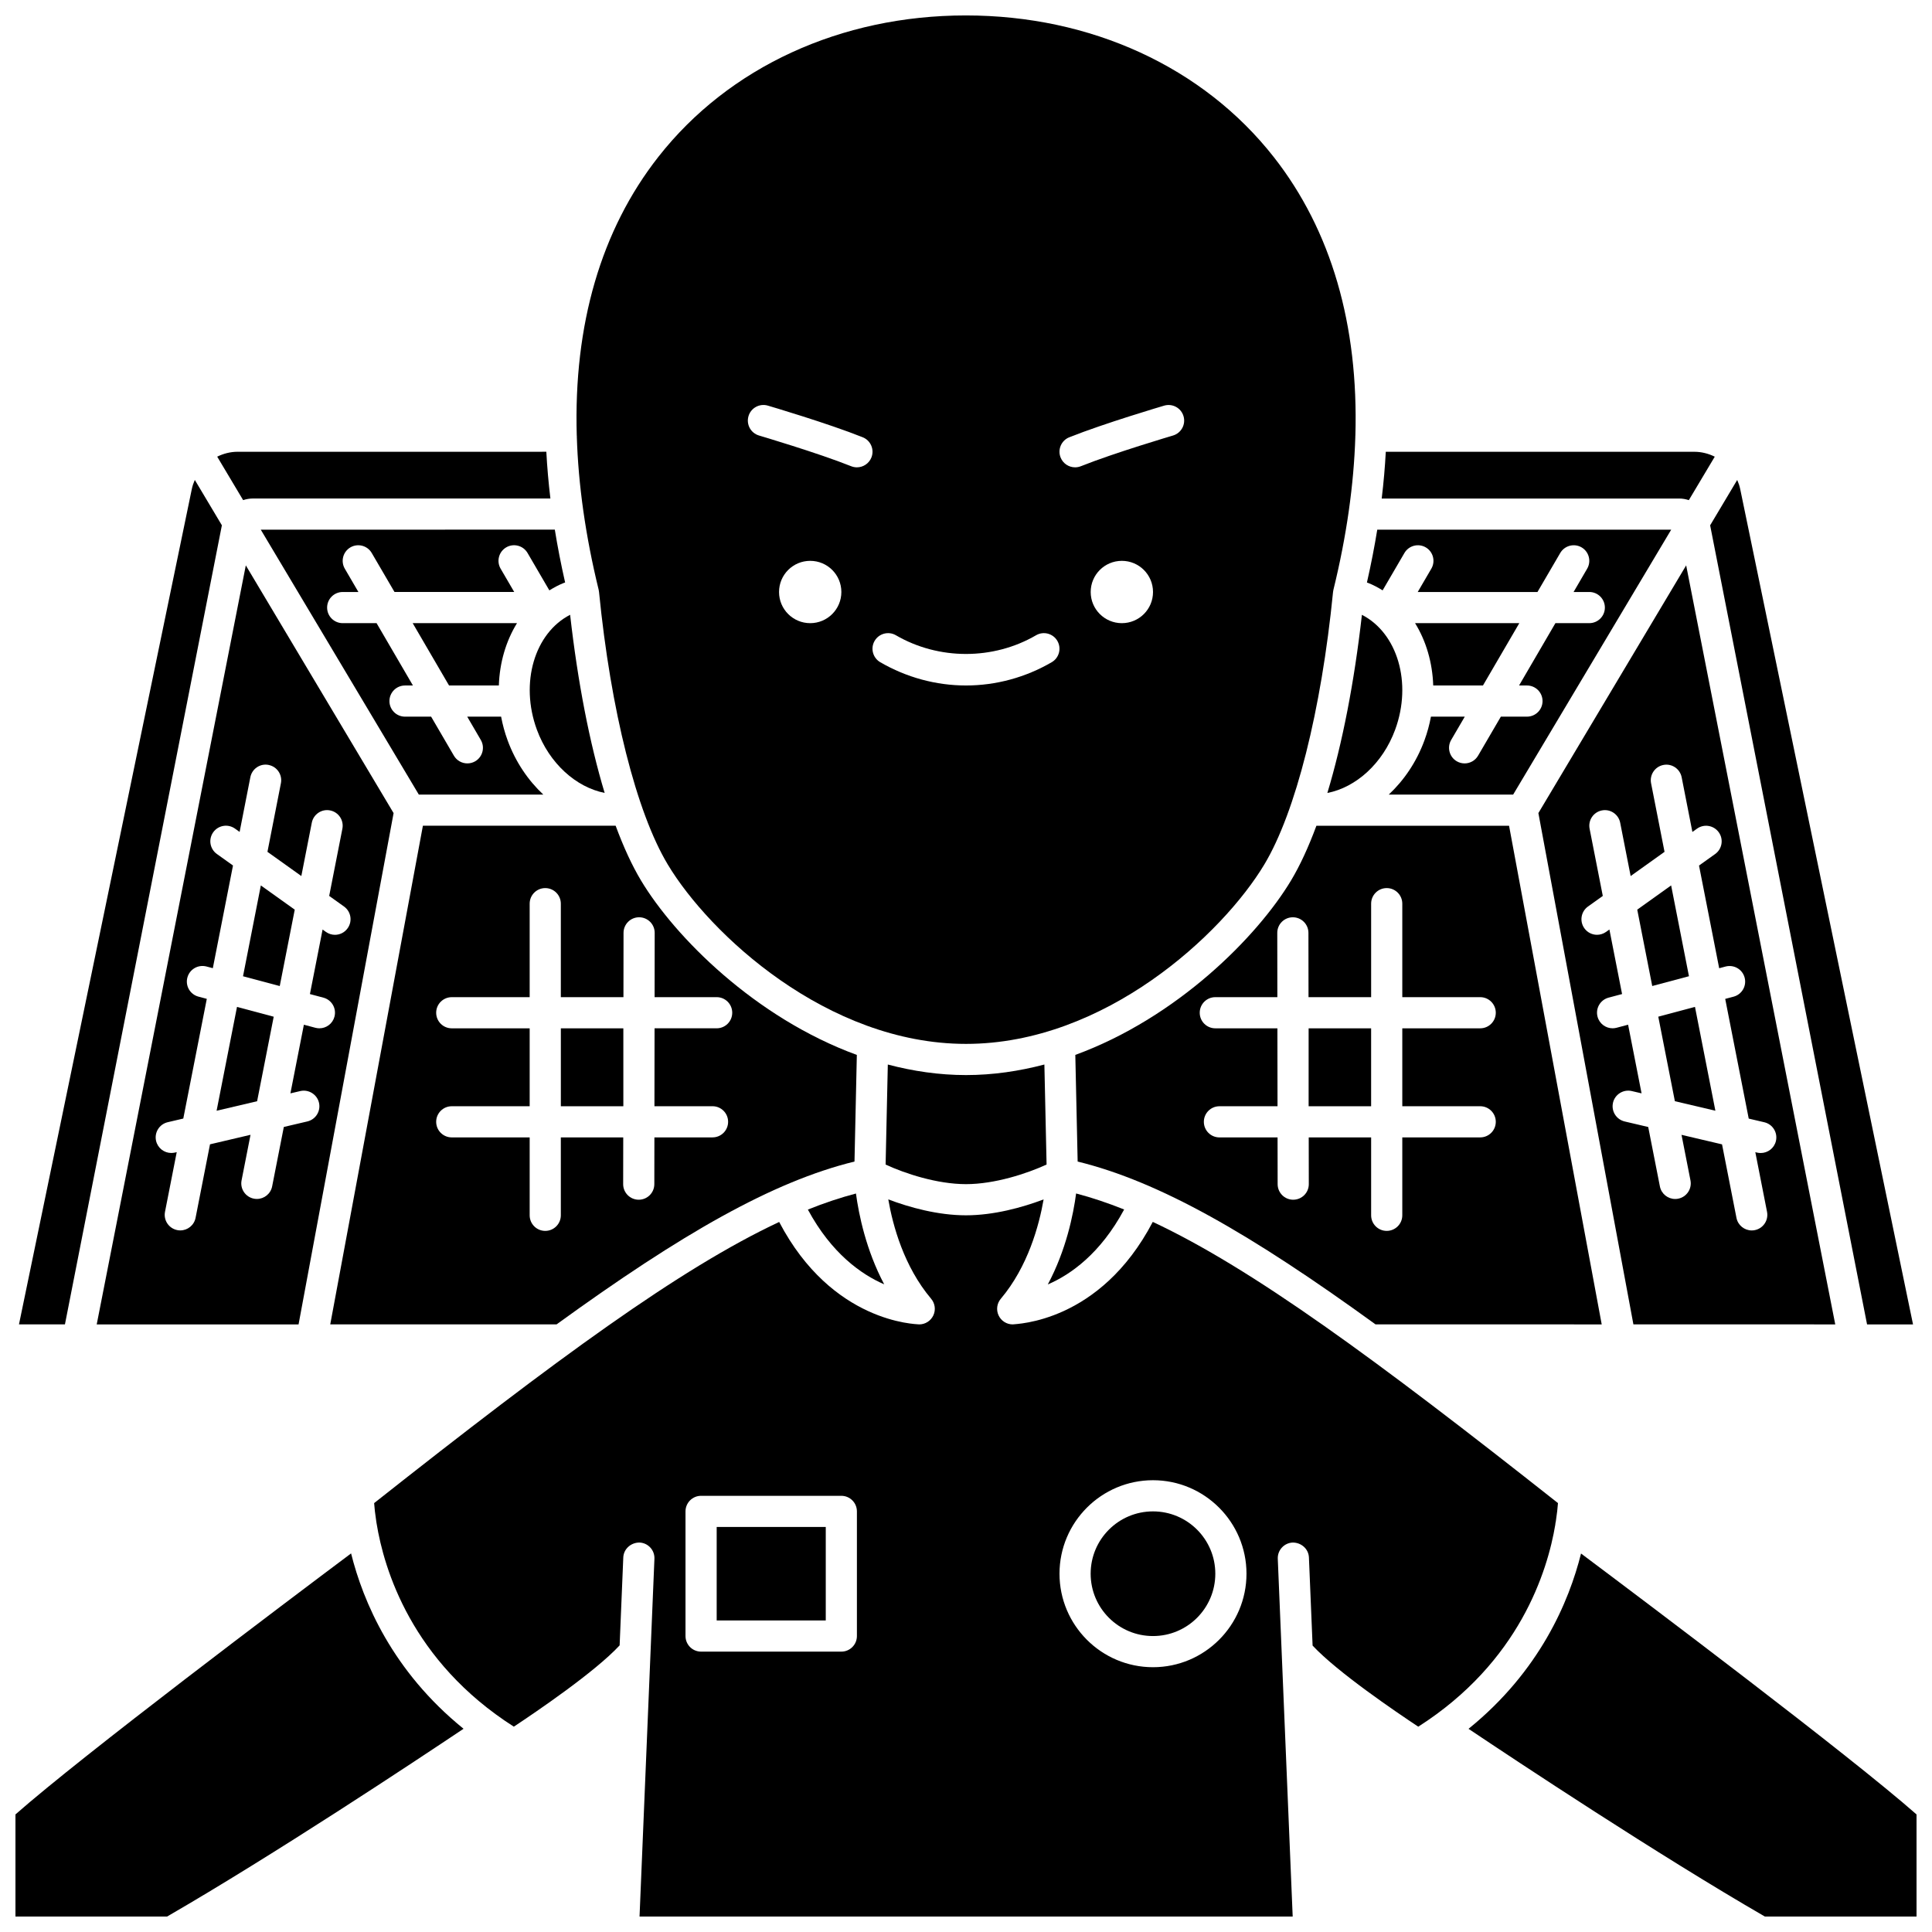
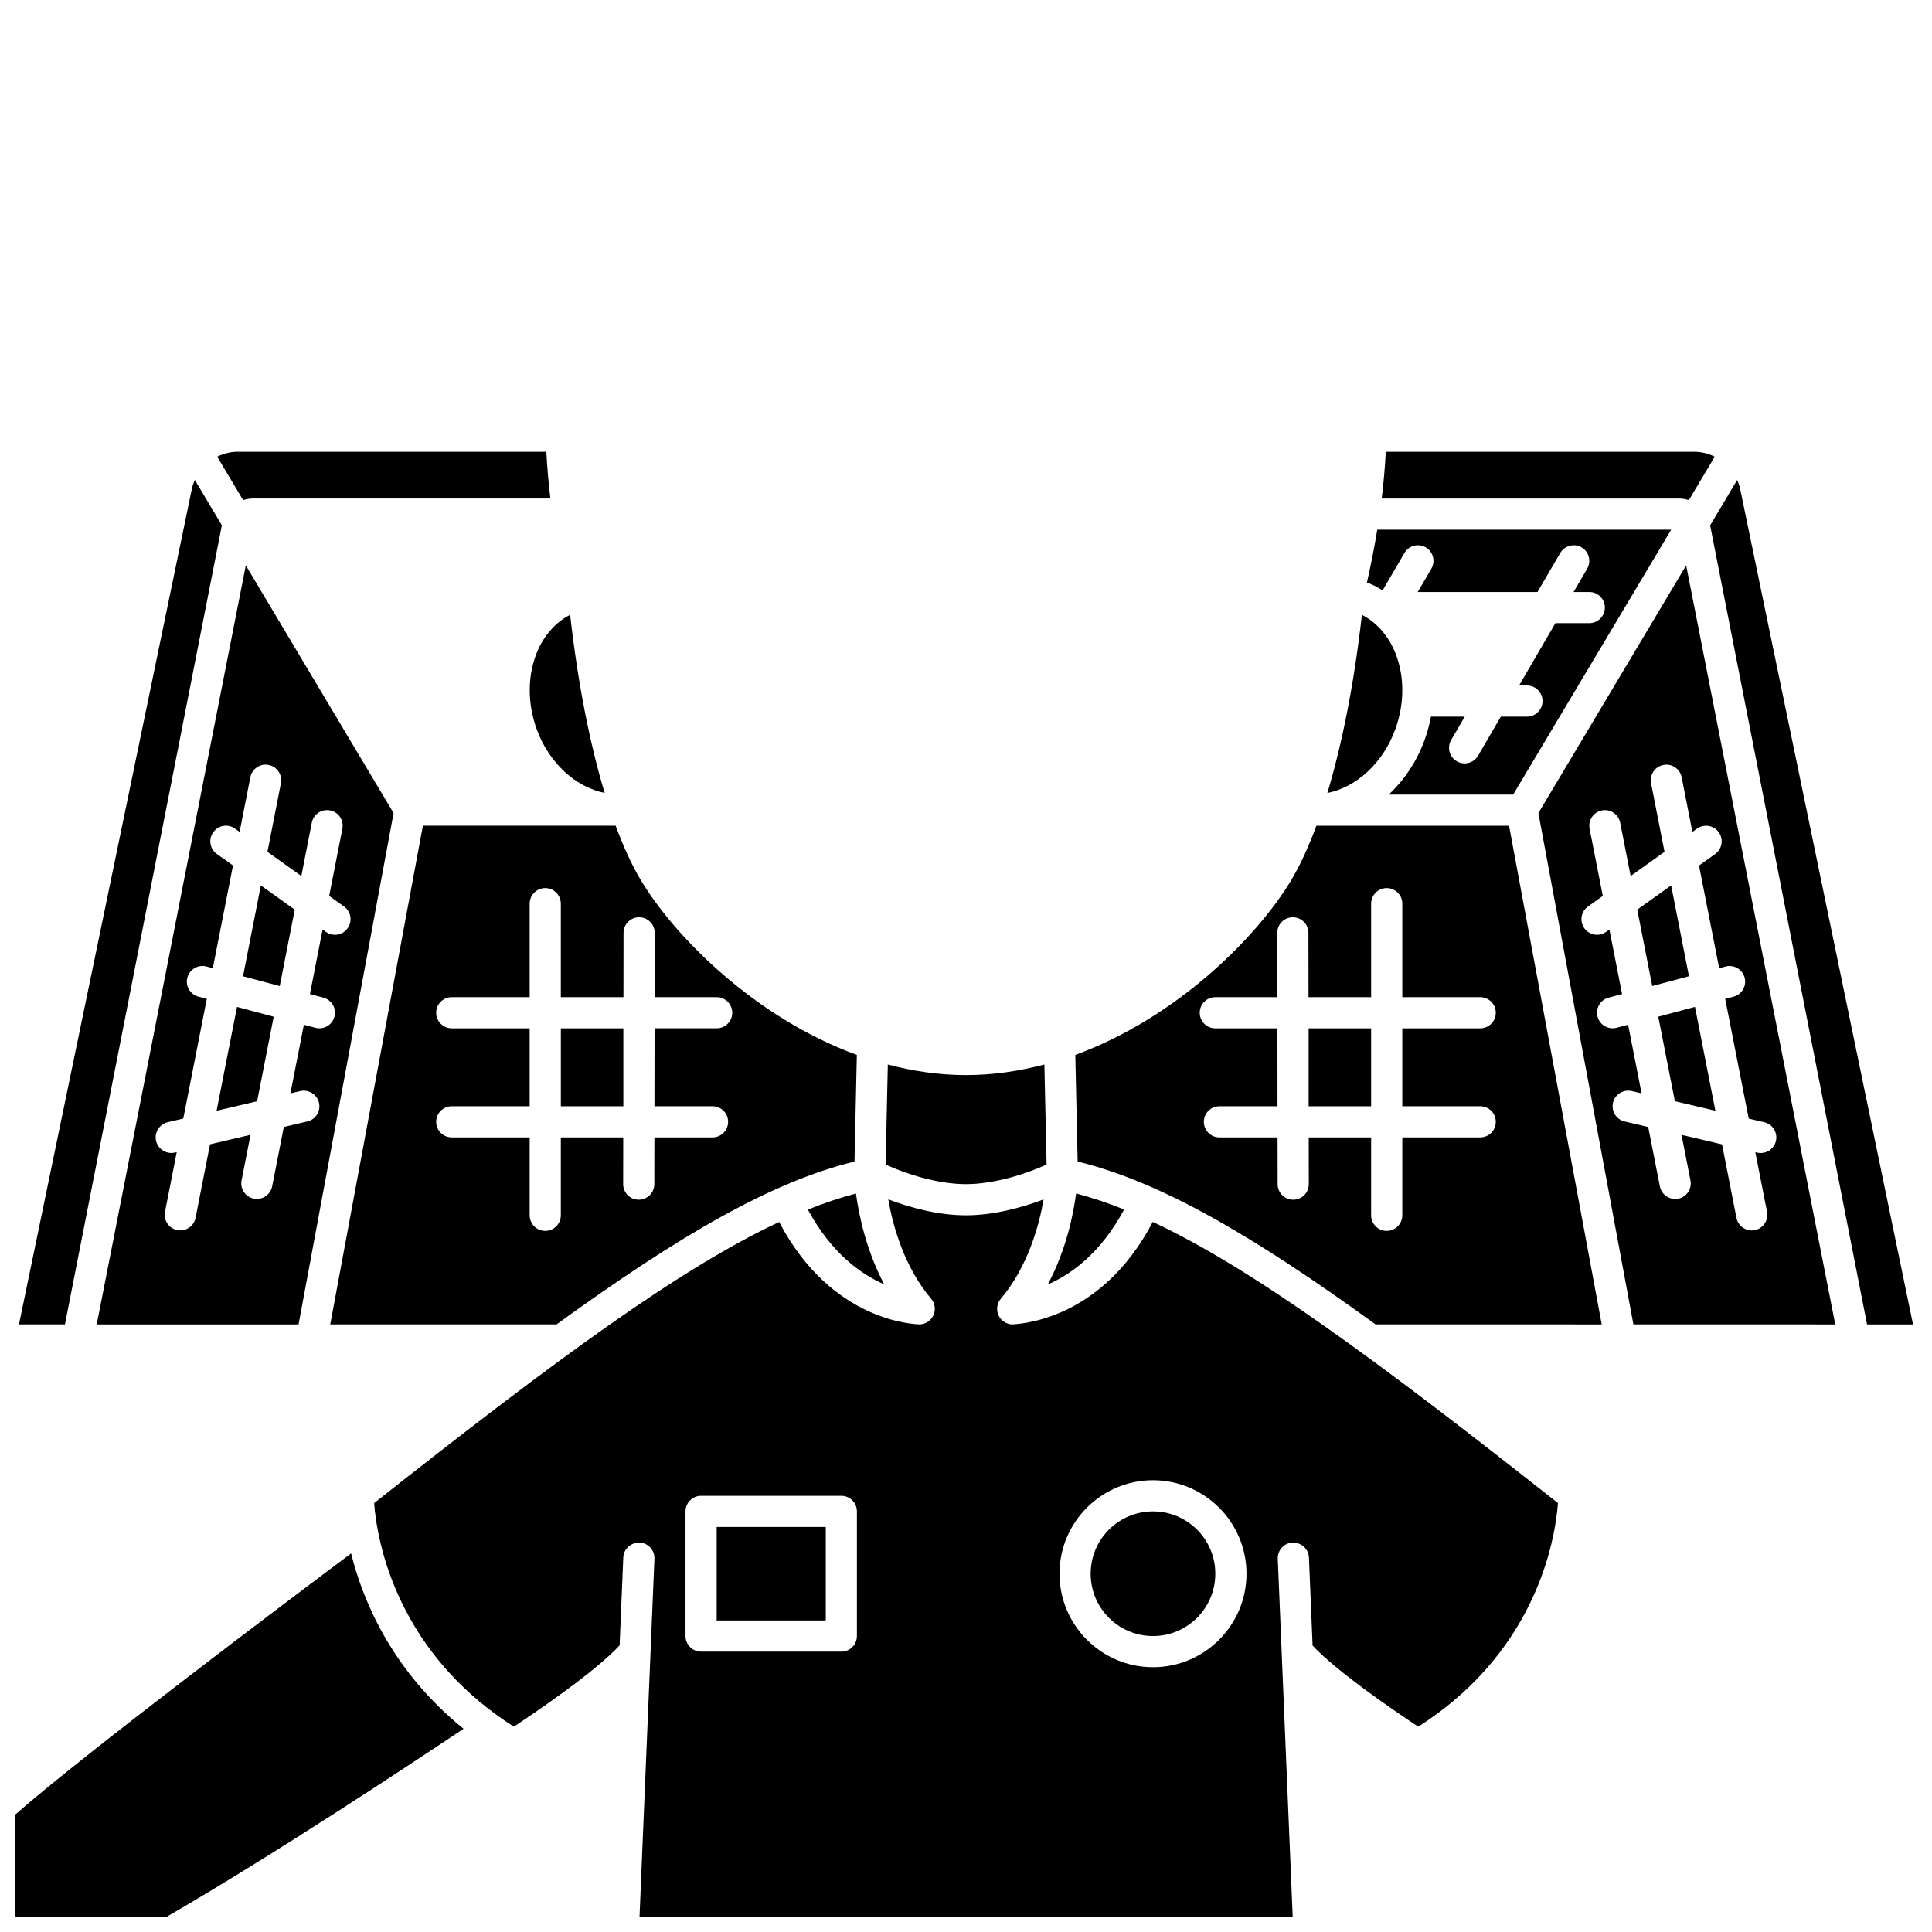
<svg xmlns="http://www.w3.org/2000/svg" width="800px" height="800px" version="1.1" viewBox="144 144 512 512">
  <defs>
    <clipPath id="d">
-       <path d="m296 148.09h208v272.91h-208z" />
-     </clipPath>
+       </clipPath>
    <clipPath id="c">
      <path d="m148.09 555h118.91v96.902h-118.91z" />
    </clipPath>
    <clipPath id="b">
-       <path d="m533 555h118.9v96.902h-118.9z" />
-     </clipPath>
+       </clipPath>
    <clipPath id="a">
      <path d="m243 461h314v190.9h-314z" />
    </clipPath>
  </defs>
-   <path d="m537 325.66 9.633-16.52h-27.625c2.934 4.742 4.606 10.461 4.812 16.52z" />
  <path d="m510.41 300.45 5.781-9.906c1.148-1.965 3.684-2.629 5.644-1.488 1.973 1.148 2.633 3.68 1.484 5.648l-3.606 6.18h31.734l6.035-10.34c1.152-1.965 3.688-2.629 5.648-1.488 1.969 1.148 2.633 3.68 1.488 5.648l-3.602 6.18h4.164c2.285 0 4.129 1.852 4.129 4.129 0 2.281-1.848 4.129-4.129 4.129h-8.98l-9.633 16.52h2.094c2.285 0 4.129 1.852 4.129 4.129 0 2.281-1.848 4.129-4.129 4.129h-6.918l-6.035 10.34c-0.766 1.316-2.148 2.051-3.57 2.051-0.707 0-1.426-0.184-2.078-0.562-1.969-1.148-2.633-3.68-1.488-5.648l3.606-6.176h-8.965c-0.391 2.106-0.961 4.211-1.727 6.297-2.113 5.754-5.438 10.59-9.449 14.352h32.965l41.883-70.203h-77.898c-0.734 4.523-1.641 9.184-2.738 14.004 0.117 0.047 0.246 0.074 0.359 0.125 1.344 0.531 2.598 1.207 3.801 1.953z" />
  <path d="m513.73 337.38c4.57-12.441 0.578-25.637-8.809-30.449-2.027 17.922-5.18 34.047-9.156 47.215 7.602-1.488 14.672-7.812 17.965-16.766z" />
  <path d="m591.56 276.54 6.871-11.516c-1.652-0.809-3.477-1.297-5.406-1.297h-81.777c-0.211 3.992-0.566 8.117-1.082 12.391h78.84c0.887-0.004 1.742 0.16 2.555 0.422z" />
  <path d="m370.45 451.82 0.621-28.254c-26.984-9.863-48.246-31.316-57.195-46.227-2.394-3.992-4.644-8.891-6.727-14.516h-51.074l-24.555 132.15h59.98c33.211-24.074 57.273-37.836 78.949-43.152zm-81.953 18.379c-2.285 0-4.129-1.852-4.129-4.129v-20.648h-20.648c-2.285 0-4.129-1.852-4.129-4.129 0-2.281 1.848-4.129 4.129-4.129h20.648v-20.648h-20.648c-2.285 0-4.129-1.852-4.129-4.129 0-2.281 1.848-4.129 4.129-4.129h20.648v-24.777c0-2.281 1.848-4.129 4.129-4.129 2.285 0 4.129 1.852 4.129 4.129v24.777h16.594l0.023-17.047c0.004-2.281 1.852-4.125 4.129-4.125h0.008c2.281 0.004 4.125 1.855 4.121 4.133l-0.023 17.035h16.445c2.285 0 4.129 1.852 4.129 4.129 0 2.281-1.848 4.129-4.129 4.129h-16.457l-0.031 20.648h15.395c2.285 0 4.129 1.852 4.129 4.129 0 2.281-1.848 4.129-4.129 4.129h-15.406l-0.02 12.395c-0.004 2.281-1.848 4.125-4.129 4.125h-0.008c-2.281-0.004-4.125-1.855-4.121-4.133l0.02-12.383h-16.539v20.648c0 2.277-1.844 4.129-4.129 4.129z" />
  <path d="m292.63 416.52h16.562v20.648h-16.562z" />
  <path d="m379.28 426.11-0.582 26.512c5.164 2.391 13.676 5.188 21.305 5.188 7.617 0 16.168-2.805 21.352-5.199l-0.582-26.504c-6.672 1.754-13.609 2.797-20.762 2.797-7.141 0-14.07-1.039-20.73-2.793z" />
  <path d="m638.79 494.98h12.18l-45.801-221.38c-0.172-0.848-0.457-1.641-0.793-2.406l-7.172 12.023z" />
  <path d="m490.8 416.52h16.562v20.648h-16.562z" />
  <path d="m201.4 438.36 10.738-2.523 4.398-22.398-9.73-2.594z" />
  <path d="m568.47 494.98-24.555-132.15h-51.051c-2.086 5.625-4.336 10.523-6.731 14.516-8.945 14.906-30.199 36.348-57.164 46.215l0.621 28.262c21.672 5.316 45.734 19.078 78.941 43.152zm-77.645-49.555 0.02 12.379c0.004 2.281-1.84 4.129-4.121 4.133-0.004 0.004-0.008 0.004-0.008 0.004-2.281 0-4.125-1.848-4.129-4.125l-0.02-12.391h-15.406c-2.285 0-4.129-1.852-4.129-4.129 0-2.281 1.848-4.129 4.129-4.129h15.395l-0.031-20.648-16.457-0.004c-2.285 0-4.129-1.852-4.129-4.129 0-2.281 1.848-4.129 4.129-4.129h16.445l-0.023-17.035c-0.004-2.281 1.84-4.129 4.121-4.133h0.008c2.281 0 4.125 1.848 4.129 4.125l0.023 17.043h16.594v-24.777c0-2.281 1.848-4.129 4.129-4.129 2.285 0 4.129 1.852 4.129 4.129v24.777h20.648c2.285 0 4.129 1.852 4.129 4.129 0 2.281-1.848 4.129-4.129 4.129h-20.648v20.648h20.648c2.285 0 4.129 1.852 4.129 4.129 0 2.281-1.848 4.129-4.129 4.129h-20.648v20.648c0 2.281-1.848 4.129-4.129 4.129-2.285 0-4.129-1.852-4.129-4.129v-20.648z" />
  <path d="m421.68 484.39c6.066-2.606 13.957-8.188 20.23-19.863-4.391-1.758-8.613-3.16-12.73-4.246-0.738 5.574-2.633 14.984-7.5 24.109z" />
  <path d="m591.59 402.71-4.723-24.066-8.98 6.418 3.973 20.242z" />
  <path d="m587.86 435.83 10.734 2.523-5.406-27.516-9.727 2.594z" />
  <path d="m630.36 494.98-39.508-201.15-39.164 65.645 25.18 135.5zm-58.898-58.762c0.523-2.223 2.773-3.594 4.965-3.078l2.606 0.609-3.57-18.191-3.043 0.809c-0.359 0.094-0.715 0.141-1.07 0.141-1.82 0-3.492-1.219-3.984-3.066-0.59-2.207 0.723-4.469 2.922-5.055l3.578-0.953-3.356-17.105-0.883 0.633c-0.727 0.516-1.566 0.77-2.394 0.77-1.293 0-2.555-0.602-3.363-1.73-1.324-1.855-0.895-4.434 0.957-5.762l3.93-2.809-3.496-17.812c-0.438-2.238 1.02-4.41 3.258-4.848 2.227-0.449 4.406 1.023 4.848 3.258l2.773 14.133 8.98-6.414-3.566-18.176c-0.438-2.238 1.02-4.41 3.258-4.848 2.231-0.453 4.406 1.023 4.848 3.258l2.844 14.496 1.227-0.875c1.855-1.324 4.43-0.891 5.762 0.961 1.328 1.855 0.895 4.434-0.957 5.762l-4.277 3.055 5.344 27.211 1.688-0.449c2.211-0.578 4.465 0.719 5.055 2.93 0.59 2.207-0.723 4.469-2.922 5.055l-2.223 0.59 6.231 31.723 4.129 0.969c2.223 0.52 3.598 2.746 3.078 4.969-0.445 1.898-2.148 3.184-4.019 3.184-0.312 0-0.633-0.031-0.945-0.105l-0.496-0.117 3.106 15.812c0.438 2.238-1.02 4.41-3.258 4.848-0.266 0.055-0.535 0.078-0.797 0.078-1.938 0-3.664-1.367-4.047-3.332l-3.824-19.48-10.738-2.523 2.371 12.074c0.438 2.238-1.02 4.41-3.258 4.848-0.266 0.055-0.535 0.078-0.797 0.078-1.938 0-3.664-1.367-4.047-3.332l-3.094-15.746-6.238-1.465c-2.238-0.531-3.613-2.758-3.09-4.977z" />
  <g clip-path="url(#d)">
    <path d="m296.86 259.68c0.391 12.781 2.301 26.352 5.793 40.617 0.012 0.055 0.016 0.105 0.023 0.156 0.004 0.016 0.016 0.027 0.016 0.043 0.004 0.02-0.004 0.039 0 0.059 0.016 0.102 0.043 0.211 0.055 0.312 3.106 31.391 9.91 58.383 18.207 72.215 11.031 18.395 42.25 47.559 79.055 47.559 36.805 0 68.023-29.168 79.051-47.551 8.301-13.828 15.105-40.824 18.211-72.215 0.012-0.105 0.031-0.211 0.055-0.312 0.004-0.02-0.004-0.039 0-0.059 0.004-0.016 0.012-0.023 0.016-0.043 0.012-0.055 0.016-0.105 0.027-0.16 3.5-14.27 5.414-27.84 5.809-40.621 0-0.031-0.016-0.059-0.016-0.086 0-0.051 0.027-0.094 0.027-0.145 0.863-29.32-6.394-54.414-21.617-73.816-18.715-23.863-48.465-37.543-81.621-37.543h-0.043c-33.078 0.008-62.758 13.668-81.434 37.473-15.227 19.414-22.488 44.523-21.629 73.875 0 0.055 0.027 0.098 0.027 0.152 0.004 0.031-0.012 0.059-0.012 0.09zm61.852 49.465c-4.562 0-8.258-3.695-8.258-8.258s3.695-8.258 8.258-8.258 8.258 3.695 8.258 8.258-3.695 8.258-8.258 8.258zm82.59 0c-4.562 0-8.258-3.695-8.258-8.258s3.695-8.258 8.258-8.258 8.258 3.695 8.258 8.258c0.004 4.562-3.691 8.258-8.258 8.258zm-13.926-49.262c9.242-3.691 24.5-8.191 25.145-8.387 2.199-0.637 4.484 0.617 5.125 2.797 0.645 2.188-0.602 4.481-2.797 5.129-0.152 0.047-15.531 4.582-24.41 8.133-0.504 0.199-1.02 0.293-1.531 0.293-1.637 0-3.188-0.984-3.836-2.598-0.848-2.121 0.184-4.523 2.305-5.367zm-51.594 53.961c1.145-1.969 3.676-2.641 5.644-1.492 11.348 6.606 25.793 6.606 37.141 0 1.965-1.148 4.496-0.48 5.644 1.492 1.145 1.973 0.48 4.5-1.492 5.648-6.93 4.035-14.781 6.168-22.719 6.168s-15.793-2.137-22.727-6.168c-1.969-1.148-2.641-3.676-1.492-5.648zm-33.426-59.555c0.641-2.184 2.938-3.438 5.125-2.797 0.645 0.191 15.902 4.695 25.145 8.387 2.117 0.848 3.152 3.25 2.305 5.367-0.648 1.617-2.203 2.602-3.84 2.602-0.512 0-1.027-0.094-1.531-0.297-8.879-3.547-24.258-8.086-24.41-8.133-2.191-0.645-3.438-2.938-2.793-5.129z" />
  </g>
  <path d="m202.8 283.21-7.172-12.023c-0.336 0.77-0.621 1.566-0.793 2.406l-45.805 221.38h12.18z" />
  <path d="m466.07 561.05c0 9.125-7.394 16.52-16.516 16.52-9.125 0-16.52-7.394-16.52-16.52 0-9.121 7.394-16.516 16.52-16.516 9.121 0 16.516 7.394 16.516 16.516" />
  <path d="m333.93 548.66h28.906v24.777h-28.906z" />
-   <path d="m263 325.66h13.199c0.207-6.059 1.879-11.777 4.812-16.52h-27.645z" />
-   <path d="m254.99 354.57h32.984c-4.004-3.758-7.324-8.594-9.445-14.348-0.77-2.09-1.336-4.199-1.73-6.301h-8.984l3.606 6.18c1.145 1.969 0.48 4.496-1.488 5.648-0.652 0.379-1.371 0.559-2.078 0.559-1.422 0-2.805-0.734-3.57-2.047l-6.035-10.34h-6.918c-2.285 0-4.129-1.852-4.129-4.129 0-2.281 1.848-4.129 4.129-4.129h2.098l-9.633-16.52h-8.98c-2.285 0-4.129-1.852-4.129-4.129 0-2.281 1.848-4.129 4.129-4.129h4.164l-3.606-6.18c-1.145-1.969-0.48-4.496 1.488-5.648 1.973-1.145 4.496-0.48 5.648 1.488l6.035 10.336h31.727l-3.606-6.18c-1.145-1.969-0.48-4.496 1.488-5.648 1.969-1.145 4.5-0.48 5.648 1.488l5.781 9.914c1.211-0.746 2.465-1.43 3.812-1.965 0.117-0.047 0.246-0.078 0.367-0.125-1.094-4.82-2-9.48-2.731-14.004l-77.926 0.004z" />
  <g clip-path="url(#c)">
    <path d="m237.04 555.67c-17.059 12.777-71.117 53.465-88.945 69.172v27.059h40.188c28.426-16.43 65.527-41.035 78.559-49.762-18.867-15.277-26.621-33.727-29.801-46.469z" />
  </g>
  <path d="m169.63 494.98h53.492l25.184-135.5-39.164-65.652zm45.555-148.26c2.238 0.438 3.699 2.609 3.258 4.848l-3.566 18.176 8.98 6.414 2.773-14.133c0.438-2.234 2.613-3.707 4.848-3.258 2.238 0.438 3.699 2.609 3.258 4.848l-3.496 17.812 3.93 2.809c1.855 1.324 2.289 3.906 0.957 5.762-0.801 1.137-2.07 1.738-3.359 1.738-0.828 0-1.668-0.25-2.394-0.77l-0.883-0.633-3.356 17.105 3.578 0.953c2.199 0.586 3.516 2.848 2.922 5.055-0.492 1.848-2.164 3.066-3.988 3.066-0.355 0-0.711-0.047-1.07-0.141l-3.043-0.809-3.57 18.191 2.606-0.609c2.184-0.516 4.438 0.855 4.965 3.078 0.52 2.223-0.855 4.445-3.078 4.969l-6.238 1.465-3.094 15.746c-0.387 1.969-2.113 3.332-4.047 3.332-0.262 0-0.531-0.023-0.797-0.078-2.238-0.438-3.699-2.609-3.258-4.848l2.371-12.074-10.738 2.523-3.824 19.48c-0.387 1.969-2.113 3.332-4.047 3.332-0.262 0-0.531-0.023-0.797-0.078-2.238-0.438-3.699-2.609-3.258-4.848l3.106-15.812-0.496 0.117c-0.324 0.062-0.641 0.102-0.953 0.102-1.871 0-3.566-1.285-4.019-3.184-0.52-2.223 0.855-4.445 3.078-4.969l4.129-0.969 6.231-31.723-2.223-0.59c-2.199-0.586-3.516-2.848-2.922-5.055 0.59-2.211 2.848-3.5 5.055-2.93l1.688 0.449 5.344-27.211-4.277-3.055c-1.855-1.324-2.289-3.906-0.957-5.762 1.324-1.855 3.906-2.285 5.762-0.961l1.227 0.875 2.844-14.496c0.438-2.231 2.602-3.707 4.844-3.254z" />
  <path d="m210.99 276.11h78.871c-0.512-4.269-0.867-8.395-1.078-12.391l-81.816 0.004c-1.926 0-3.754 0.488-5.406 1.297l6.871 11.516c0.816-0.262 1.672-0.426 2.559-0.426z" />
  <path d="m222.11 385.07-8.984-6.418-4.723 24.066 9.734 2.594z" />
  <g clip-path="url(#b)">
    <path d="m562.99 555.7c-3.188 12.746-10.945 31.188-29.816 46.457 13.055 8.742 50.129 33.324 78.531 49.746h40.195v-27.059c-17.812-15.695-71.809-56.336-88.91-69.145z" />
  </g>
  <g clip-path="url(#a)">
    <path d="m556.3 547.25c0.312-2.039 0.496-3.742 0.578-4.918-48.449-38.258-81.051-62.18-107.38-74.516-14.039 26.801-36.238 27.004-37.121 27.164-1.605 0-3.062-0.93-3.742-2.387-0.68-1.457-0.449-3.18 0.59-4.406 7.184-8.516 10.137-19.398 11.344-26.332-5.648 2.141-13.203 4.215-20.578 4.215-7.394 0-14.949-2.078-20.586-4.219 1.195 6.93 4.133 17.777 11.355 26.336 1.035 1.23 1.27 2.949 0.586 4.406-0.68 1.453-2.141 2.387-3.746 2.387-0.836-0.098-23.066-0.352-37.113-27.148-26.316 12.344-58.914 36.258-107.34 74.508 0.082 1.203 0.273 2.953 0.598 5.055 0.027 0.102 0.027 0.203 0.051 0.305 1.953 12.078 9.219 36.562 36.371 53.883 5.777-3.82 21.512-14.488 28.039-21.539l0.969-23.297c0.094-2.281 2.055-3.973 4.301-3.957 2.281 0.094 4.047 2.019 3.953 4.301l-3.945 94.812h173.09l-2.938-70.484c0.004-0.031-0.008-0.062-0.004-0.094l-1.008-24.23c-0.094-2.281 1.672-4.203 3.953-4.301 2.262-0.016 4.207 1.672 4.301 3.957l0.973 23.344c6.566 7.051 22.242 17.68 28.004 21.492 26.871-17.137 34.262-41.297 36.309-53.508 0.023-0.285 0.051-0.555 0.133-0.828zm-185.21 30.32c0 2.281-1.848 4.129-4.129 4.129h-37.168c-2.285 0-4.129-1.852-4.129-4.129v-33.035c0-2.281 1.848-4.129 4.129-4.129h37.168c2.285 0 4.129 1.852 4.129 4.129zm78.465 8.258c-13.664 0-24.777-11.113-24.777-24.777 0-13.664 11.113-24.777 24.777-24.777 13.664 0 24.777 11.113 24.777 24.777 0 13.668-11.113 24.777-24.777 24.777z" />
  </g>
  <path d="m286.28 337.38c3.293 8.945 10.391 15.254 17.961 16.754-3.973-13.164-7.125-29.285-9.152-47.207-9.387 4.816-13.379 18.008-8.809 30.453z" />
  <path d="m378.32 484.36c-4.82-9.09-6.727-18.496-7.484-24.066-4.117 1.086-8.352 2.488-12.742 4.254 6.258 11.609 14.16 17.191 20.227 19.812z" />
</svg>